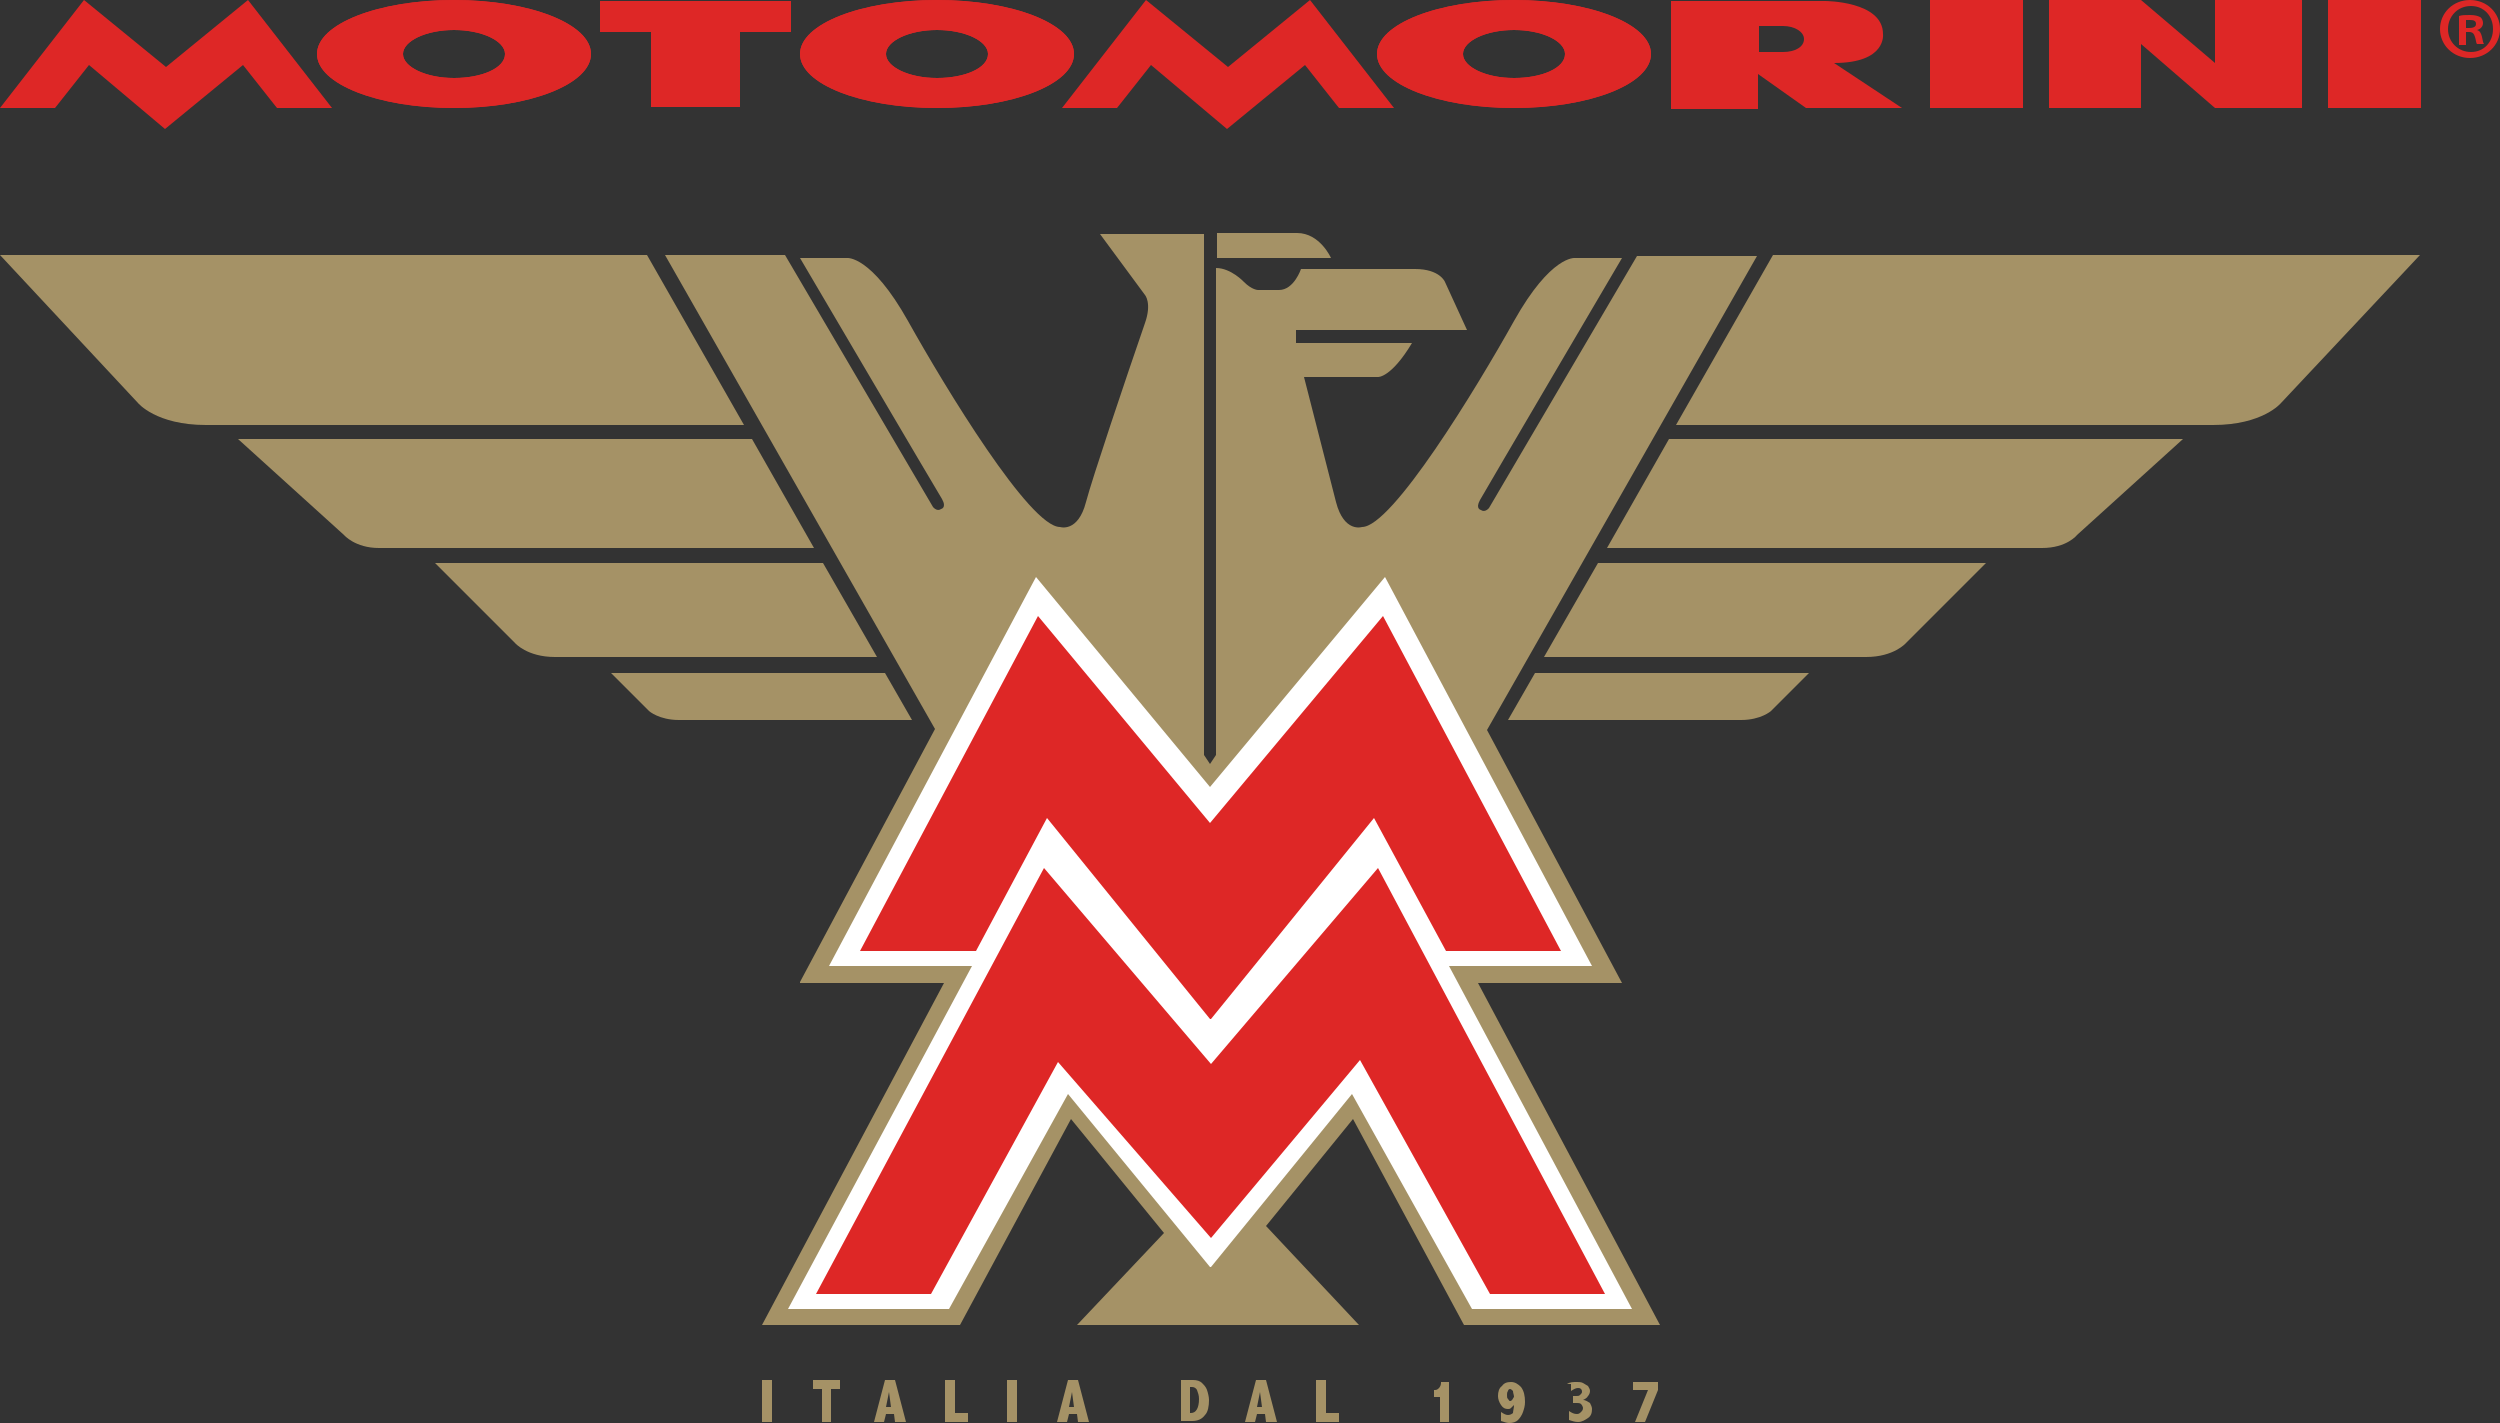
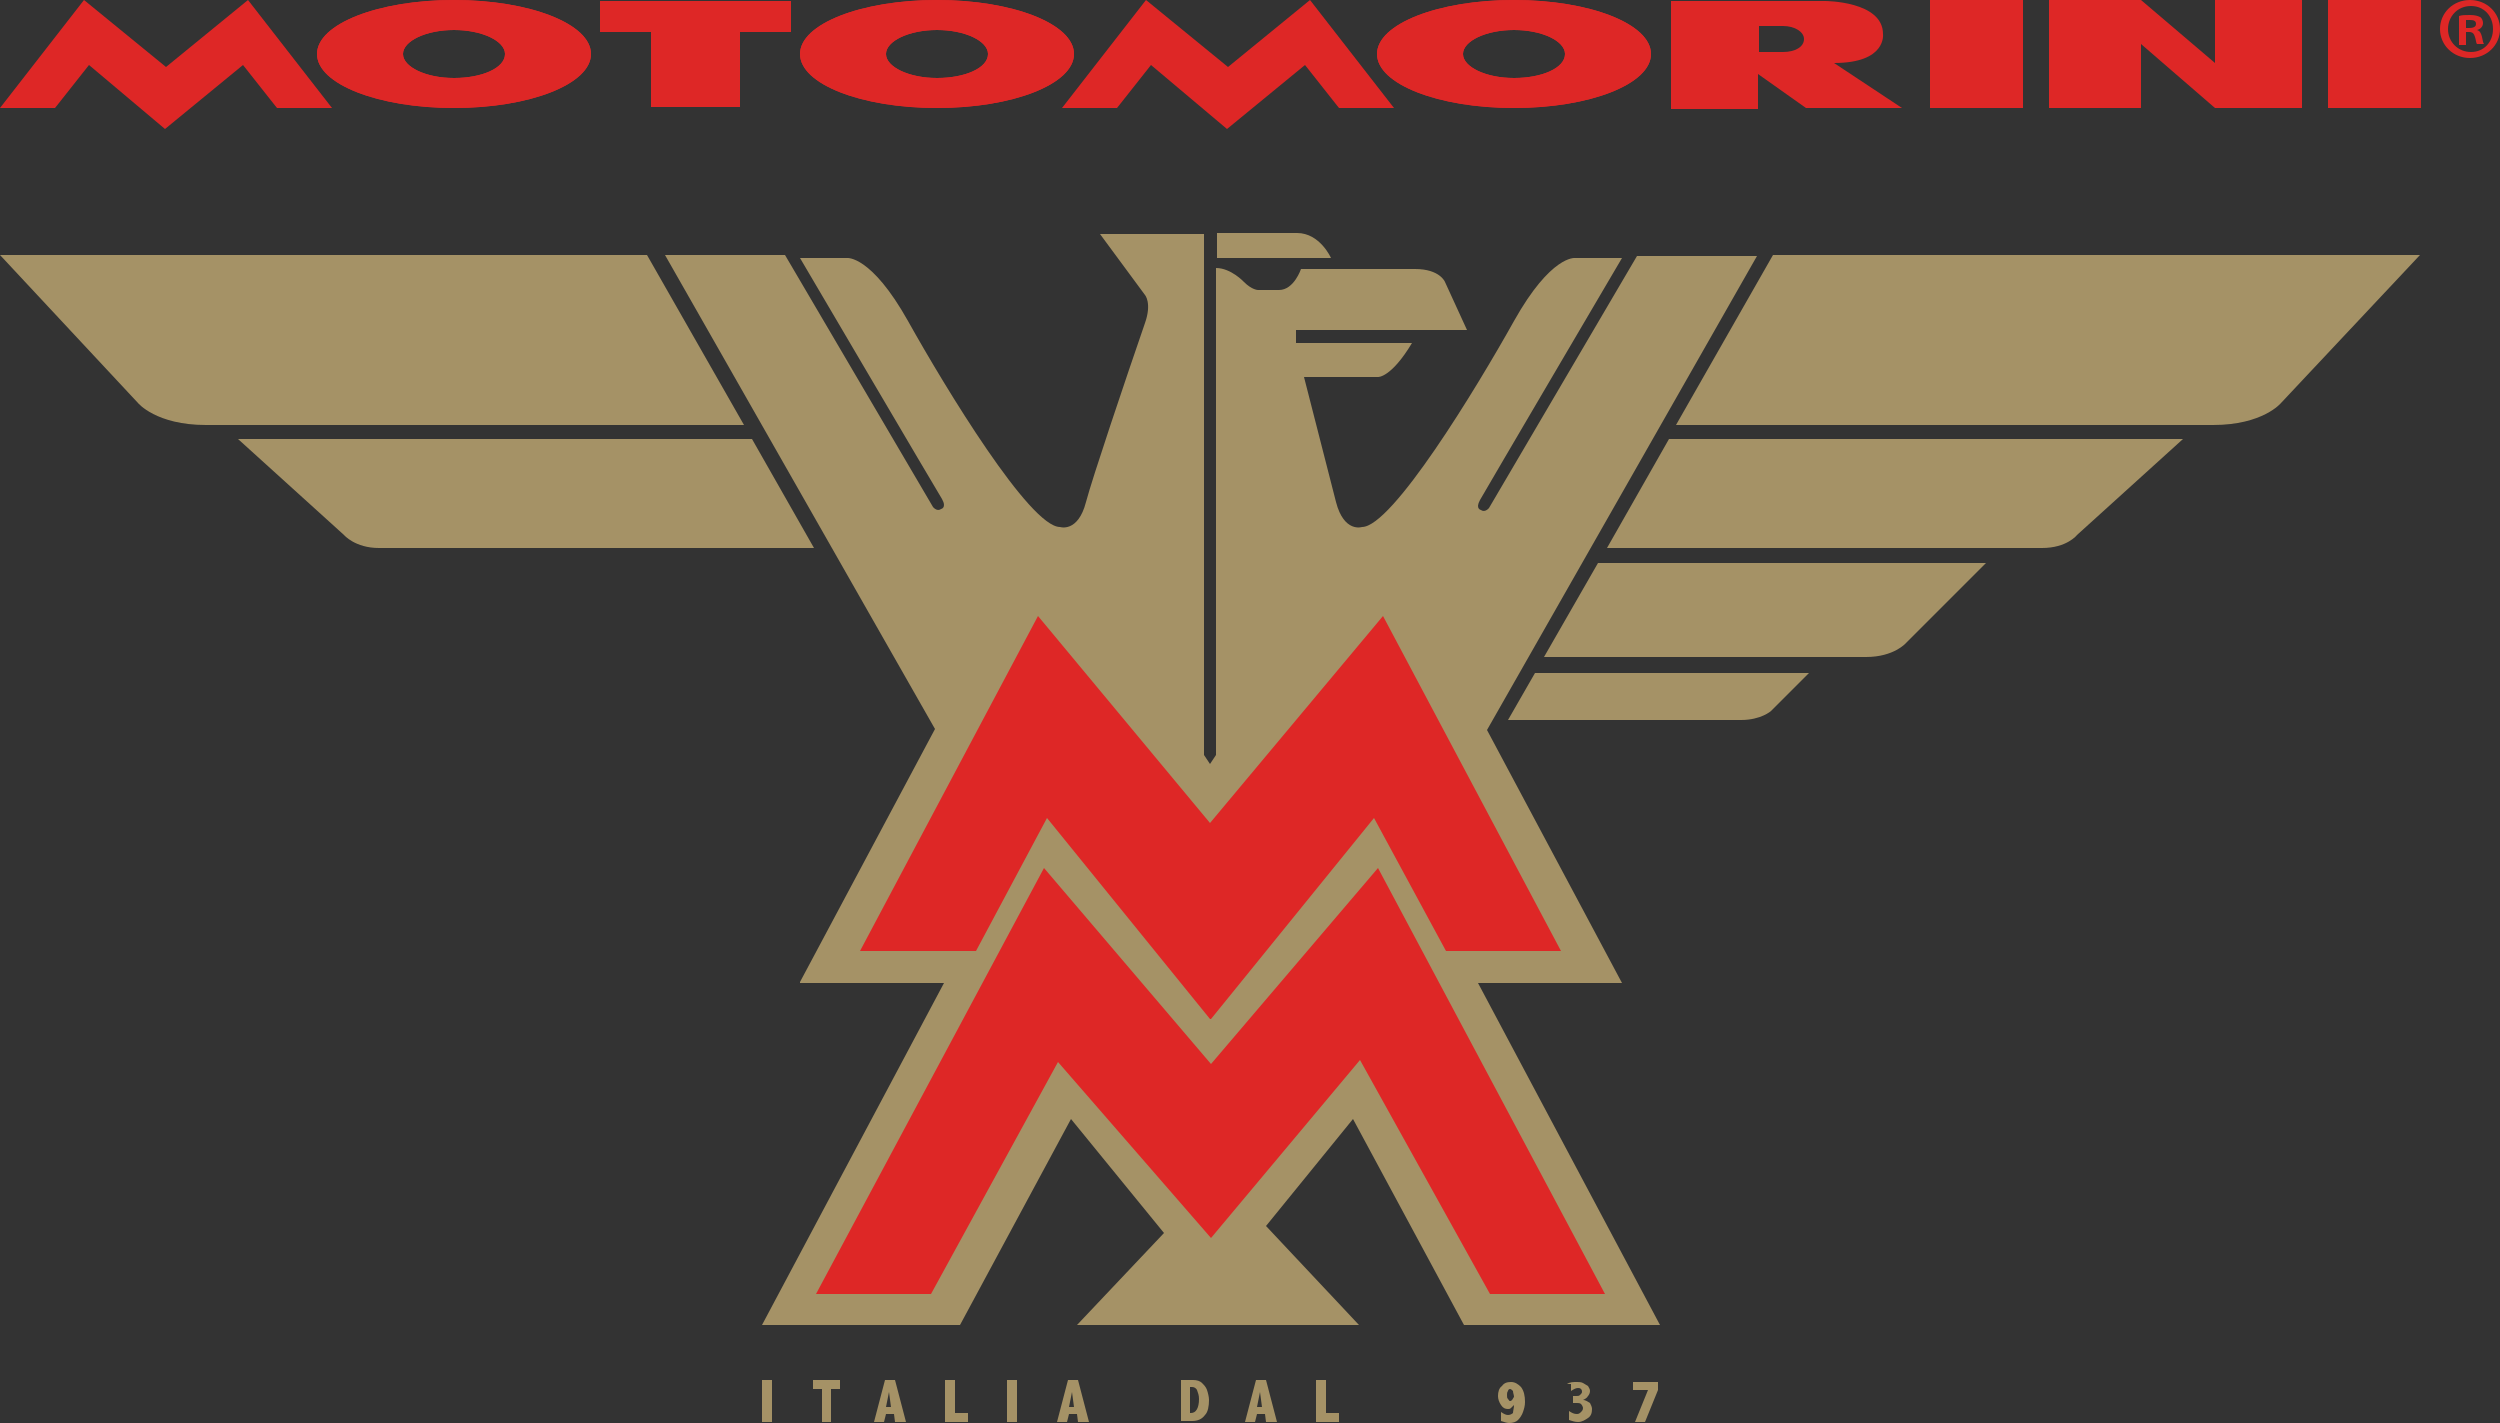
<svg xmlns="http://www.w3.org/2000/svg" id="Layer_1" x="0px" y="0px" viewBox="0 0 250 142.3" style="enable-background:new 0 0 250 142.3;" xml:space="preserve">
  <rect x="0" y="0" width="250" height="142.3" fill="#333333" stroke="none" />
  <style type="text/css">	.st0{fill:#A59266;}	.st1{fill:#FFFFFF;}	.st2{fill:#DE2726;}</style>
  <g>
    <g>
      <path class="st0" d="M177.3,25.5h64.7l-13.9,14.8c0,0-1.8,2.2-6.8,2.2h-53.7L177.3,25.5z" />
      <path class="st0" d="M159.8,56.3h38.8l-8,8c0,0-1.2,1.4-4,1.4h-32.2L159.8,56.3z" />
      <path class="st0" d="M153.5,67.3h27.4l-3.8,3.8c0,0-1,0.9-3,0.9h-23.3L153.5,67.3z" />
      <path class="st0" d="M166.9,43.9h51.4l-10.6,9.6c0,0-1,1.3-3.5,1.3h-43.5L166.9,43.9z" />
      <path class="st0" d="M64.7,25.5l9.7,17H20.6c-5,0-6.8-2.2-6.8-2.2L0,25.5H64.7z" />
-       <path class="st0" d="M87.7,65.7H55.5c-2.8,0-4-1.4-4-1.4l-8-8h38.8L87.7,65.7z" />
-       <path class="st0" d="M91.2,72H67.9c-2,0-3-0.9-3-0.9l-3.8-3.8h27.4L91.2,72z" />
      <path class="st0" d="M81.4,54.8H37.9c-2.4,0-3.5-1.3-3.5-1.3l-10.6-9.6h51.4L81.4,54.8z" />
      <path class="st0" d="M121.7,23.3h8c2.3,0,3.4,2.5,3.4,2.5h-11.4V23.3z" />
      <path class="st0" d="M80,98.2l13.5-25.3l-27-47.4h12l14.8,25.2c0,0,0.4,0.5,0.8,0.2c0,0,0.6-0.1,0.1-1C93.7,49.1,80,25.8,80,25.8   h4.7c0,0,2.4-0.3,6.1,6.3c3.8,6.8,12.2,20.6,15.2,20.6c0,0,1.8,0.6,2.6-2.5c0.6-2.3,4-12.4,5.9-17.9v0c0.7-2,0-2.8,0-2.8l-4.5-6.1   h10.4v3.5V32v43.5l0.6,0.9l0.6-0.9V26.8c1.5,0,2.8,1.4,2.8,1.4c0.8,0.8,1.4,0.8,1.4,0.8h2.1c1.5,0,2.2-2.1,2.2-2.1h11.4   c2.5,0,3,1.3,3,1.3l2.2,4.8h-17.1v1.3h11.6c-2.1,3.5-3.4,3.4-3.4,3.4h-7.4c0,0,2.4,9.4,3.2,12.5c0.8,3.1,2.6,2.5,2.6,2.5   c3,0,11.4-13.8,15.2-20.6c3.7-6.6,6.1-6.3,6.1-6.3h4.7c0,0-13.7,23.3-14.2,24.2c-0.5,0.9,0.1,1,0.1,1c0.4,0.3,0.8-0.2,0.8-0.2   l14.8-25.2h12l-27,47.4l13.5,25.3h-14.4l18.2,34.2h-19.6l-11.1-20.6l-8.7,10.7l9.3,9.9h-12.3h-3.6h-12.3l8.7-9.2l-9.3-11.4   l-11.1,20.6H76.2l18.2-34.2H80z" />
-       <polyline class="st1" points="121,126.7 106.8,109.4 94.9,130.9 78.8,130.9 97.2,96.6 82.9,96.6 103.6,57.7 121,78.7 138.5,57.7    159.2,96.6 144.9,96.6 163.2,130.9 147.2,130.9 135.2,109.4 121.1,126.7   " />
      <polygon class="st2" points="137.4,81.8 121.1,101.9 121,101.9 104.7,81.8 97.6,95.1 86,95.1 103.8,61.6 121,82.3 138.3,61.6    156.1,95.1 144.6,95.1   " />
      <polygon class="st2" points="104.4,86.8 121.1,106.4 137.8,86.8 160.5,129.4 149,129.4 136,106 121.1,123.8 105.8,106.2    93.1,129.4 81.6,129.4   " />
      <rect x="76.2" y="138" class="st0" width="1" height="4.2" />
      <polygon class="st0" points="81.3,138 84,138 84,138.9 83.1,138.9 83.1,142.2 82.2,142.2 82.2,138.9 81.3,138.9   " />
      <path class="st0" d="M88.5,138h1l1.1,4.2h-1.1l-0.1-0.8h-0.8l-0.2,0.8h-1L88.5,138z M88.9,139.2l-0.3,1.5h0.5L88.9,139.2z" />
      <polygon class="st0" points="94.5,138 95.5,138 95.5,141.3 96.8,141.3 96.8,142.2 94.5,142.2   " />
      <rect x="100.7" y="138" class="st0" width="1" height="4.2" />
      <path class="st0" d="M106.8,138h1l1.1,4.2h-1.1l-0.1-0.8h-0.8l-0.2,0.8h-1L106.8,138z M107.2,139.2l-0.3,1.5h0.5L107.2,139.2z" />
-       <path class="st0" d="M118.1,138h1.2c0.4,0,0.7,0.1,0.9,0.3c0.2,0.2,0.4,0.4,0.5,0.7c0.1,0.3,0.2,0.7,0.2,1c0,0.6-0.1,1.2-0.4,1.5   c-0.3,0.4-0.7,0.6-1.3,0.6h-1.1V138z M119,138.8v2.5h0.1c0.5,0,0.8-0.5,0.8-1.4c0-0.4-0.1-0.6-0.2-0.9c-0.1-0.2-0.3-0.3-0.5-0.3   H119z" />
+       <path class="st0" d="M118.1,138h1.2c0.4,0,0.7,0.1,0.9,0.3c0.2,0.2,0.4,0.4,0.5,0.7c0.1,0.3,0.2,0.7,0.2,1c0,0.6-0.1,1.2-0.4,1.5   c-0.3,0.4-0.7,0.6-1.3,0.6h-1.1V138M119,138.8v2.5h0.1c0.5,0,0.8-0.5,0.8-1.4c0-0.4-0.1-0.6-0.2-0.9c-0.1-0.2-0.3-0.3-0.5-0.3   H119z" />
      <path class="st0" d="M125.6,138h1l1.1,4.2h-1.1l-0.1-0.8h-0.8l-0.2,0.8h-1L125.6,138z M126,139.2l-0.3,1.5h0.5L126,139.2z" />
      <polygon class="st0" points="131.6,138 132.6,138 132.6,141.3 133.9,141.3 133.9,142.2 131.6,142.2   " />
-       <path class="st0" d="M144.1,138.2h0.8v4H144v-2.5h-0.6V139h0.1c0.2,0,0.3-0.1,0.4-0.2c0.1-0.1,0.2-0.3,0.2-0.5V138.2z" />
      <path class="st0" d="M151.4,140.5c-0.1,0.1-0.2,0.2-0.3,0.3c-0.1,0.1-0.2,0.1-0.3,0.1c-0.3,0-0.5-0.1-0.7-0.4   c-0.2-0.3-0.3-0.6-0.3-0.9c0-0.4,0.1-0.8,0.4-1c0.2-0.3,0.5-0.4,0.9-0.4c0.4,0,0.7,0.2,1,0.5c0.3,0.4,0.4,0.9,0.4,1.5   c0,0.4-0.1,0.7-0.2,1c-0.1,0.3-0.3,0.6-0.5,0.8c-0.2,0.2-0.5,0.3-0.9,0.3c-0.2,0-0.5-0.1-0.8-0.2v-0.9c0.3,0.2,0.5,0.3,0.7,0.3   c0.2,0,0.4-0.1,0.5-0.2C151.3,141.1,151.4,140.8,151.4,140.5 M151.4,139.7c0-0.2-0.1-0.4-0.1-0.6c-0.1-0.1-0.2-0.2-0.3-0.2   c-0.1,0-0.2,0.1-0.2,0.2c-0.1,0.1-0.1,0.3-0.1,0.4c0,0.2,0,0.3,0.1,0.4c0.1,0.1,0.1,0.2,0.2,0.2c0.1,0,0.1,0,0.2-0.1   C151.3,139.9,151.3,139.8,151.4,139.7" />
      <path class="st0" d="M156.7,138.4c0.3-0.2,0.6-0.2,1-0.2c0.2,0,0.4,0,0.6,0.1c0.2,0.1,0.3,0.2,0.5,0.3c0.1,0.2,0.2,0.3,0.2,0.5   c0,0.2-0.1,0.4-0.2,0.5c-0.1,0.2-0.3,0.3-0.5,0.4c0.3,0,0.5,0.2,0.7,0.3c0.1,0.2,0.2,0.4,0.2,0.6c0,0.4-0.1,0.7-0.4,0.9   c-0.3,0.2-0.6,0.4-1,0.4c-0.3,0-0.6-0.1-0.9-0.2v-0.9c0.3,0.2,0.5,0.3,0.8,0.3c0.2,0,0.3-0.1,0.4-0.2c0.1-0.1,0.2-0.2,0.2-0.4   c0-0.1-0.1-0.3-0.2-0.4c-0.1-0.1-0.3-0.1-0.4-0.1h-0.4v-0.7h0.3c0.2,0,0.3,0,0.4-0.1c0.1-0.1,0.2-0.2,0.2-0.3c0-0.1,0-0.2-0.1-0.3   c-0.1-0.1-0.2-0.1-0.3-0.1c-0.2,0-0.4,0.1-0.7,0.3V138.4z" />
      <polygon class="st0" points="163.3,138.2 165.8,138.2 165.8,139 164.5,142.2 163.5,142.2 164.8,139 163.3,139   " />
    </g>
    <g>
      <polygon class="st2" points="16.6,6.7 8.4,0 0,10.8 5.5,10.8 8.9,6.5 16.5,12.9 24.3,6.5 27.7,10.8 33.2,10.8 24.8,0   " />
      <polygon class="st2" points="122.8,6.7 114.6,0 106.2,10.8 111.7,10.8 115.1,6.5 122.7,12.9 130.5,6.5 133.9,10.8 139.4,10.8    131,0   " />
      <path class="st2" d="M151.4,0c-7.6,0-13.7,2.4-13.7,5.4c0,3,6.1,5.4,13.7,5.4c7.6,0,13.7-2.4,13.7-5.4C165.1,2.4,159,0,151.4,0    M151.4,7.8c-2.8,0-5.1-1.1-5.1-2.4c0-1.3,2.3-2.4,5.1-2.4c2.8,0,5.1,1.1,5.1,2.4C156.5,6.8,154.2,7.8,151.4,7.8" />
      <path class="st2" d="M45.4,0c-7.6,0-13.7,2.4-13.7,5.4c0,3,6.1,5.4,13.7,5.4c7.6,0,13.7-2.4,13.7-5.4C59.1,2.4,53,0,45.4,0    M45.4,7.8c-2.8,0-5.1-1.1-5.1-2.4c0-1.3,2.3-2.4,5.1-2.4c2.8,0,5.1,1.1,5.1,2.4C50.5,6.8,48.2,7.8,45.4,7.8" />
      <path class="st2" d="M93.7,0C86.1,0,80,2.4,80,5.4c0,3,6.1,5.4,13.7,5.4c7.6,0,13.7-2.4,13.7-5.4C107.4,2.4,101.3,0,93.7,0    M93.7,7.8c-2.8,0-5.1-1.1-5.1-2.4c0-1.3,2.3-2.4,5.1-2.4c2.8,0,5.1,1.1,5.1,2.4C98.8,6.8,96.5,7.8,93.7,7.8" />
      <polygon class="st2" points="60,3.2 65.1,3.2 65.1,10.7 74,10.7 74,3.2 79.1,3.2 79.1,0.1 60,0.1   " />
      <path class="st2" d="M188.3,3.4c0-3.3-5.8-3.3-5.8-3.3h-15.4v10.8h8.7V7.4l4.8,3.4h9.6l-6.8-4.5C188.7,6.3,188.3,3.4,188.3,3.4    M178.3,5.2L178.3,5.2l-2.4,0V2.6h2.4v0c1.2,0,2.1,0.6,2.1,1.3C180.4,4.7,179.5,5.2,178.3,5.2" />
      <rect x="193" y="0" class="st2" width="9.3" height="10.8" />
      <rect x="232.8" y="0" class="st2" width="9.3" height="10.8" />
      <polygon class="st2" points="221.5,6.3 214.1,0 204.9,0 204.9,10.8 214.1,10.8 214.1,4.4 221.5,10.8 230.2,10.8 230.2,0 221.5,0      " />
      <path class="st2" d="M151.4,0c-7.6,0-13.7,2.4-13.7,5.4c0,3,6.1,5.4,13.7,5.4c7.6,0,13.7-2.4,13.7-5.4C165.1,2.4,159,0,151.4,0    M151.4,7.8c-2.8,0-5.1-1.1-5.1-2.4c0-1.3,2.3-2.4,5.1-2.4c2.8,0,5.1,1.1,5.1,2.4C156.5,6.8,154.2,7.8,151.4,7.8" />
      <path class="st2" d="M45.4,0c-7.6,0-13.7,2.4-13.7,5.4c0,3,6.1,5.4,13.7,5.4c7.6,0,13.7-2.4,13.7-5.4C59.1,2.4,53,0,45.4,0    M45.4,7.8c-2.8,0-5.1-1.1-5.1-2.4c0-1.3,2.3-2.4,5.1-2.4c2.8,0,5.1,1.1,5.1,2.4C50.5,6.8,48.2,7.8,45.4,7.8" />
      <path class="st2" d="M93.7,0C86.1,0,80,2.4,80,5.4c0,3,6.1,5.4,13.7,5.4c7.6,0,13.7-2.4,13.7-5.4C107.4,2.4,101.3,0,93.7,0    M93.7,7.8c-2.8,0-5.1-1.1-5.1-2.4c0-1.3,2.3-2.4,5.1-2.4c2.8,0,5.1,1.1,5.1,2.4C98.8,6.8,96.5,7.8,93.7,7.8" />
      <path class="st2" d="M250,2.9c0,1.6-1.3,2.9-3,2.9c-1.7,0-3-1.3-3-2.9c0-1.6,1.3-2.9,3-2.9C248.7,0,250,1.3,250,2.9 M244.8,2.9   c0,1.3,1,2.3,2.3,2.3c1.3,0,2.2-1,2.2-2.3c0-1.3-0.9-2.3-2.2-2.3C245.7,0.6,244.8,1.7,244.8,2.9 M246.6,4.5h-0.7V1.6   c0.3-0.1,0.6-0.1,1.1-0.1c0.5,0,0.8,0.1,1,0.2c0.2,0.1,0.3,0.4,0.3,0.6c0,0.3-0.2,0.6-0.6,0.7v0c0.3,0.1,0.4,0.3,0.5,0.7   c0.1,0.4,0.1,0.6,0.2,0.7h-0.7c-0.1-0.1-0.1-0.4-0.2-0.7c-0.1-0.3-0.2-0.5-0.6-0.5h-0.3V4.5z M246.6,2.8h0.3   c0.4,0,0.7-0.1,0.7-0.4c0-0.3-0.2-0.4-0.6-0.4c-0.2,0-0.3,0-0.4,0V2.8z" />
    </g>
  </g>
</svg>